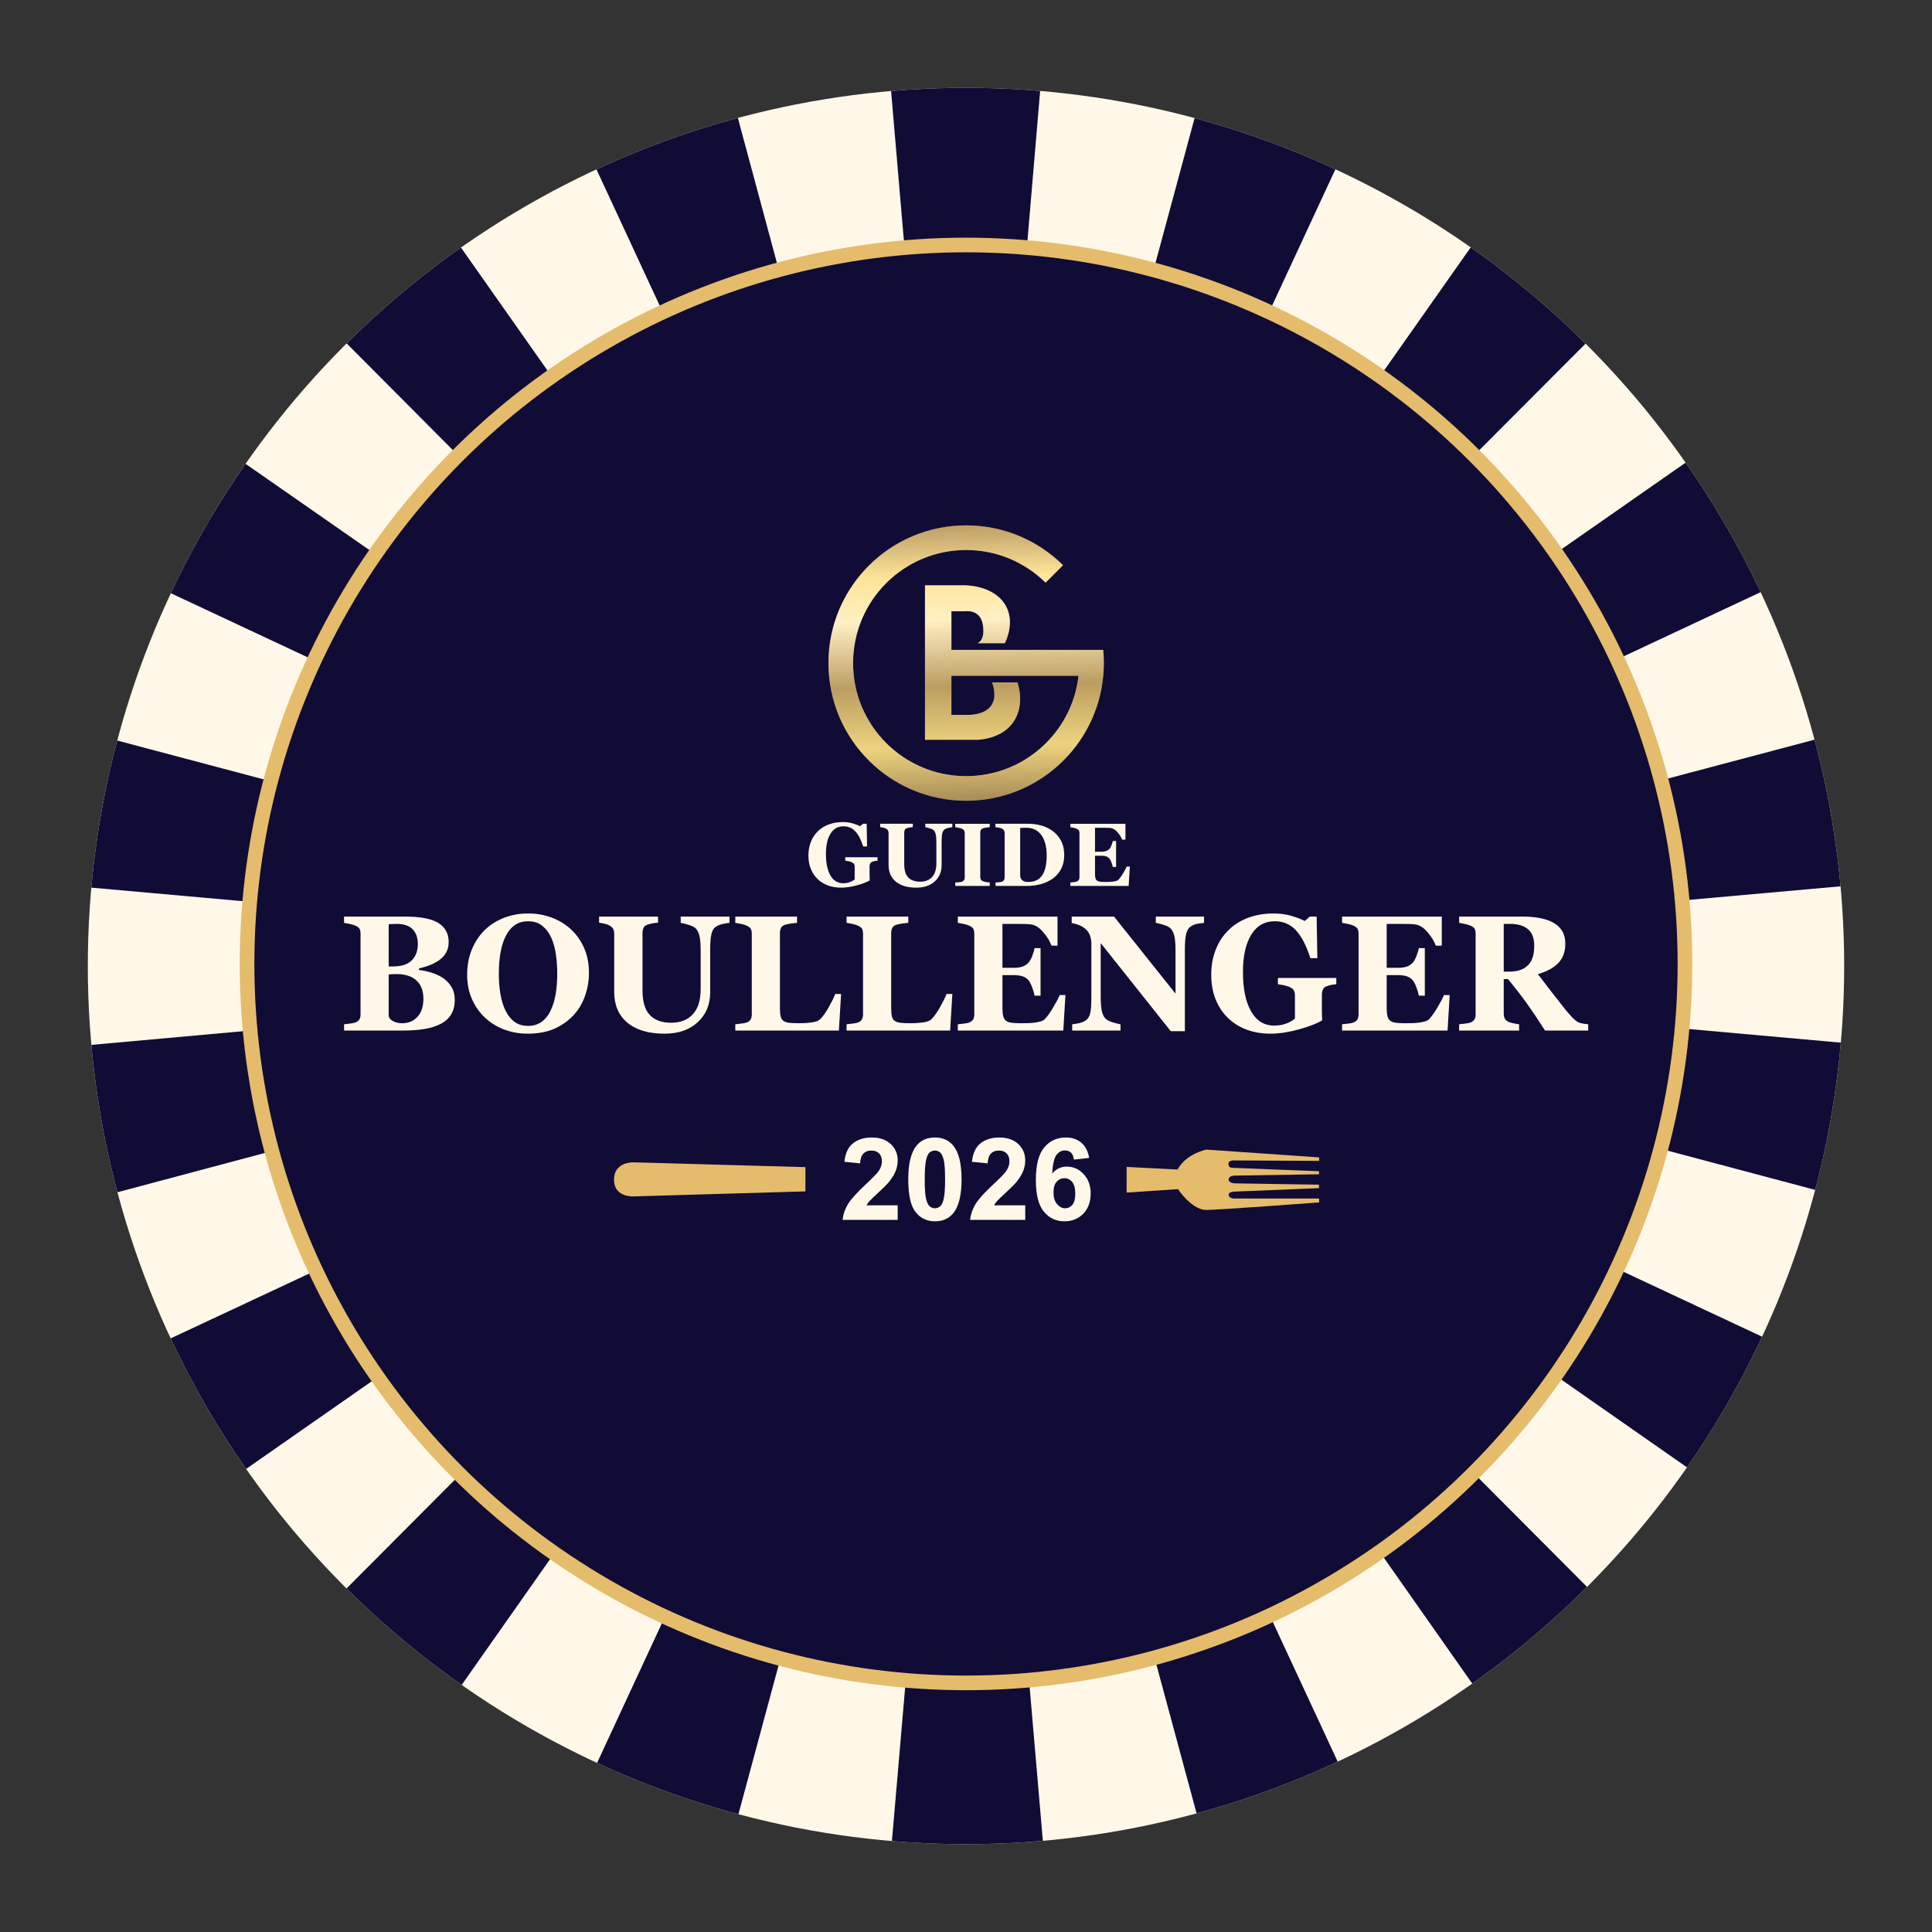
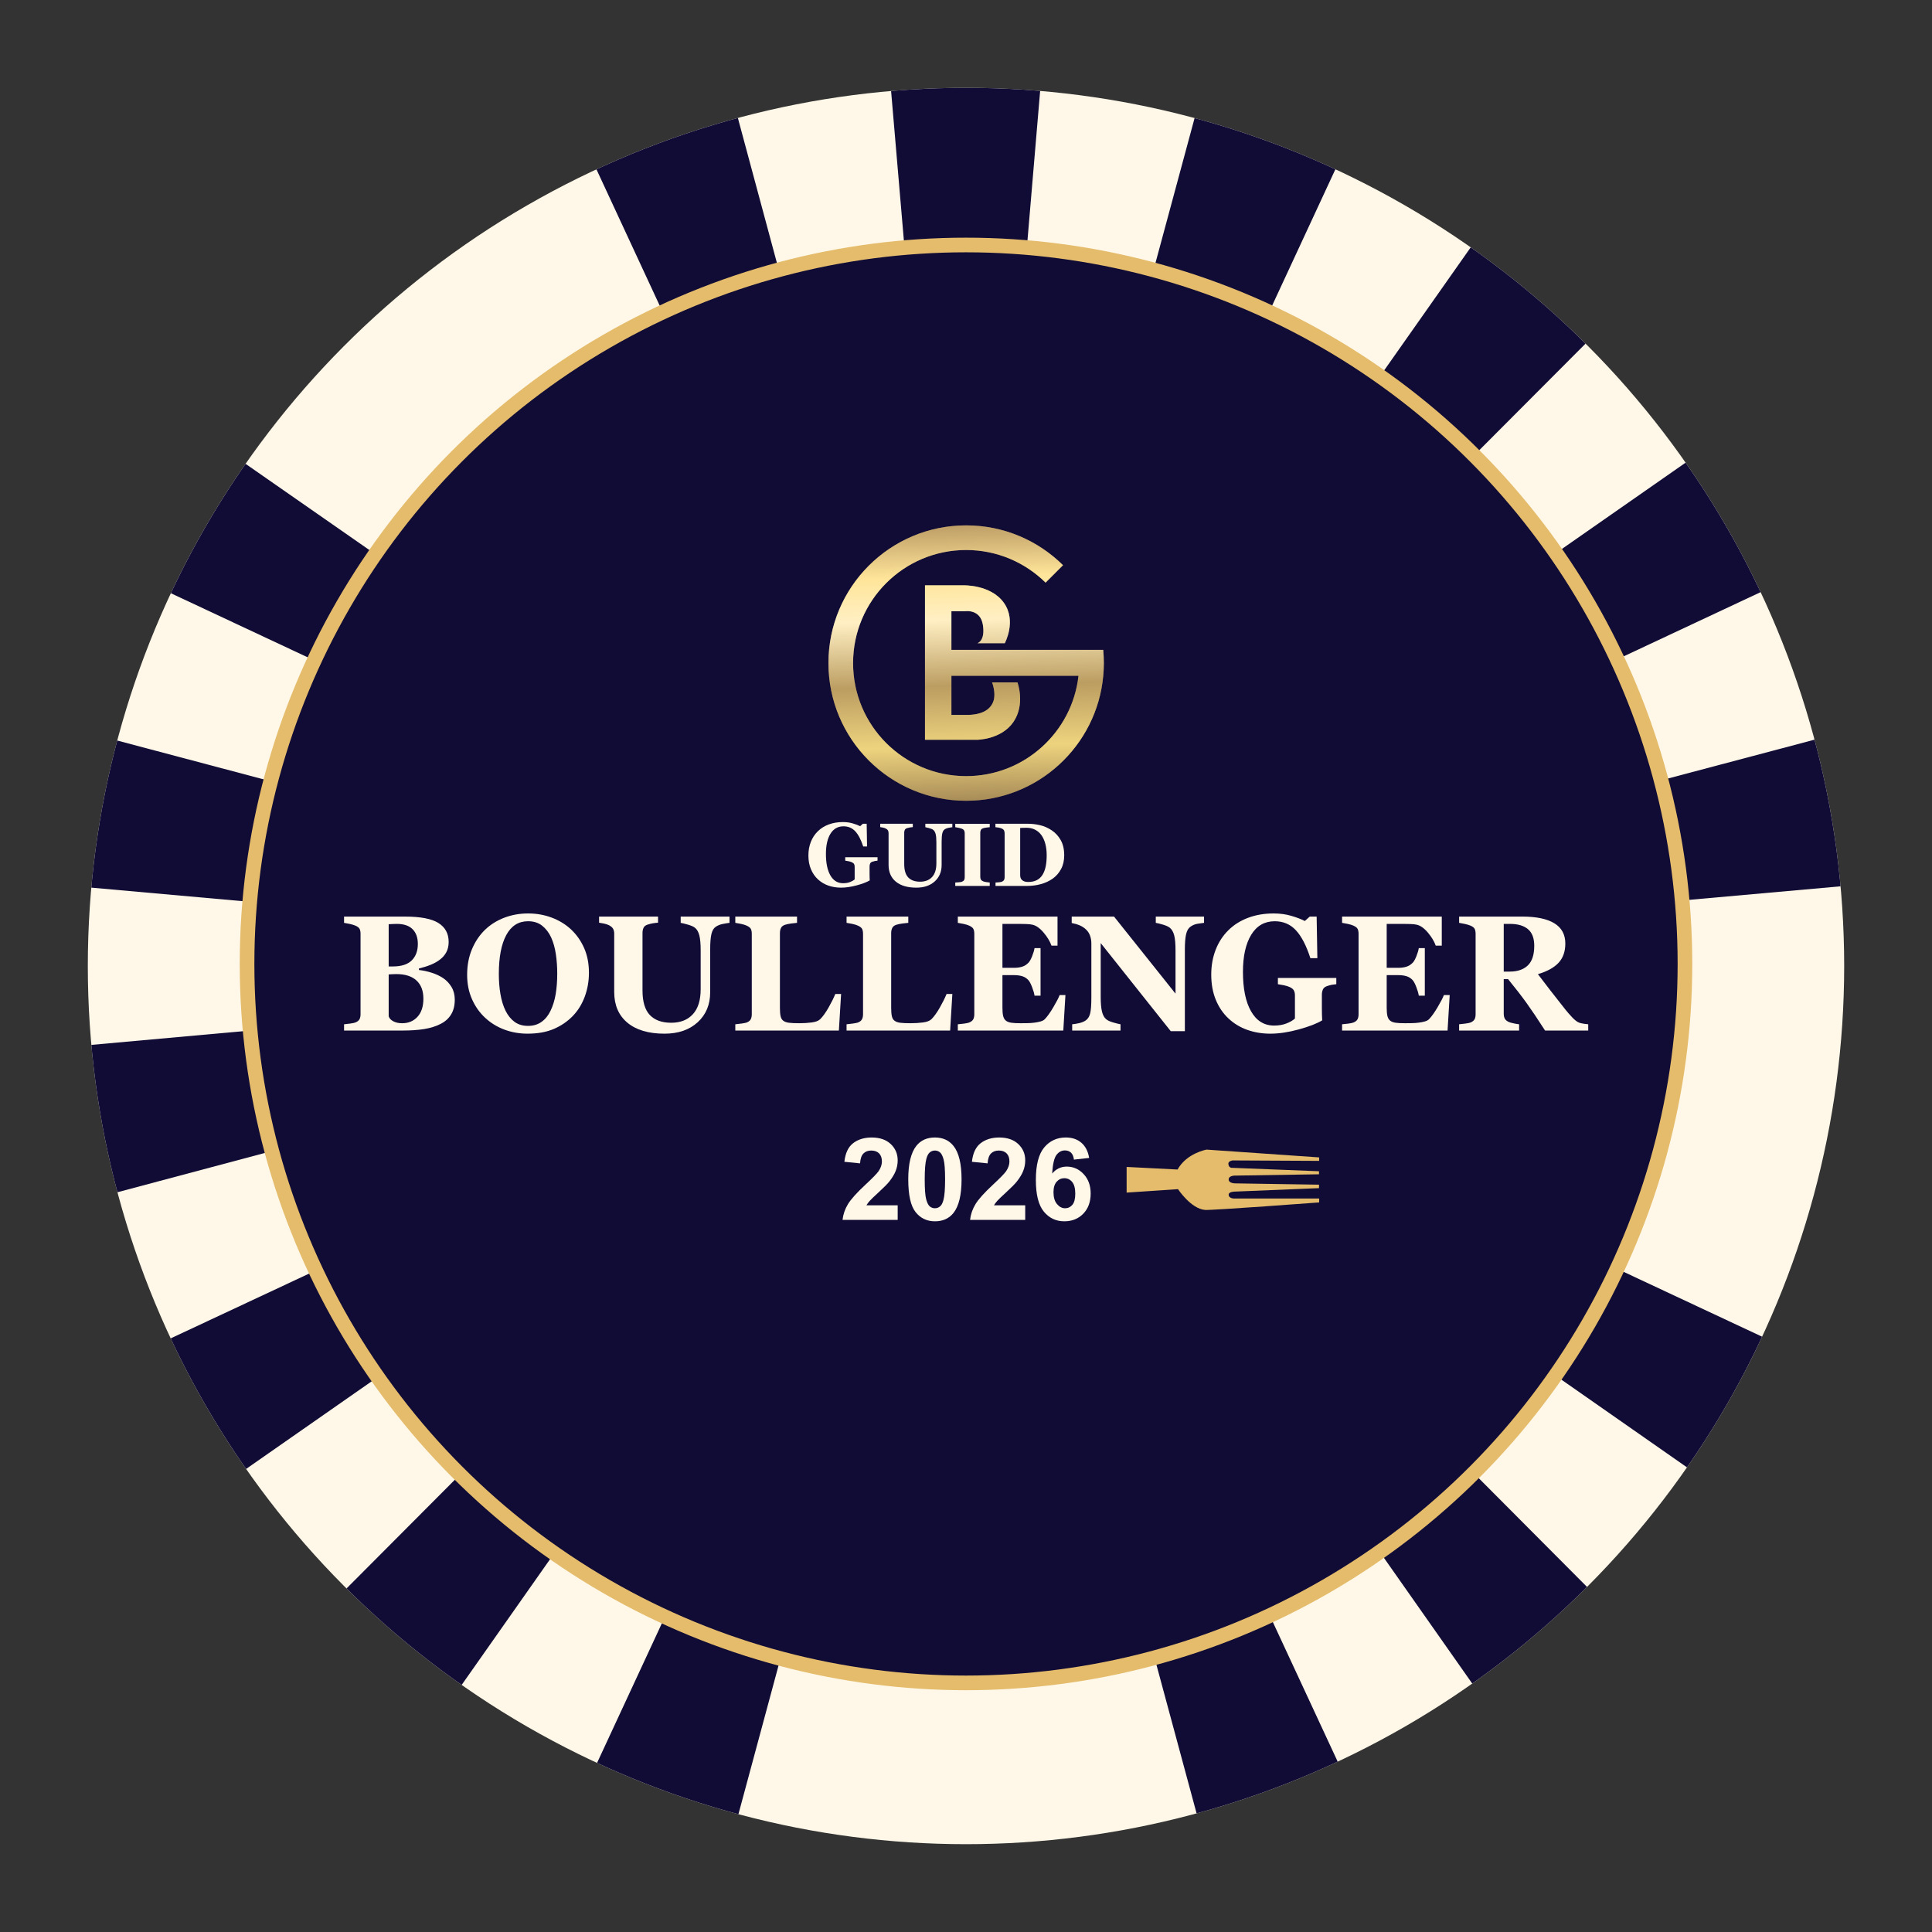
<svg xmlns="http://www.w3.org/2000/svg" version="1.1" viewBox="0 0 935.433 935.433">
  <rect x="0" y="0" width="935.433" height="935.433" fill="#333333" stroke="none" />
  <defs>
    <style>
      .st0 {
        fill: none;
      }

      .st1 {
        mix-blend-mode: multiply;
        opacity: .44;
      }

      .st1, .st2 {
        fill: url(#Dégradé_sans_nom_55);
      }

      .st3, .st4 {
        fill: #110c35;
      }

      .st5 {
        fill: #fff8e8;
      }

      .st4 {
        stroke: #e4bc6c;
        stroke-miterlimit: 10;
        stroke-width: 7.087px;
      }

      .st6 {
        isolation: isolate;
      }

      .st7 {
        fill: #e4bc6c;
      }

      .st8 {
        clip-path: url(#clippath);
      }
    </style>
    <clipPath id="clippath">
      <circle class="st0" cx="467.716" cy="467.716" r="425.197" />
    </clipPath>
    <linearGradient id="Dégradé_sans_nom_55" data-name="Dégradé sans nom 55" x1="469.659" y1="390.63" x2="465.969" y2="253.591" gradientUnits="userSpaceOnUse">
      <stop offset=".002" stop-color="#a18554" />
      <stop offset=".214" stop-color="#edd37e" />
      <stop offset=".428" stop-color="#bb9d61" />
      <stop offset=".661" stop-color="#ffefc3" />
      <stop offset=".812" stop-color="#ffe59a" />
      <stop offset=".997" stop-color="#bd9d65" />
    </linearGradient>
  </defs>
  <g class="st6">
    <g id="fond_perdu">
      <g class="st8">
        <path class="st5" d="M872.553,296.69c-22.13-52.322-53.808-99.308-94.155-139.655s-87.333-72.025-139.655-94.155c-54.177-22.915-111.719-34.534-171.027-34.534s-116.85,11.619-171.027,34.534c-52.322,22.13-99.308,53.808-139.655,94.155s-72.025,87.333-94.155,139.655c-22.915,54.177-34.534,111.719-34.534,171.027s11.619,116.85,34.534,171.027c22.13,52.322,53.808,99.308,94.155,139.655s87.333,72.025,139.655,94.155c54.177,22.915,111.719,34.534,171.027,34.534s116.85-11.619,171.027-34.534c52.322-22.13,99.308-53.808,139.655-94.155s72.025-87.333,94.155-139.655c22.915-54.177,34.534-111.719,34.534-171.027s-11.619-116.85-34.534-171.027Z" />
        <g>
          <path class="st3" d="M467.637,466.995l.095-.025.025-.092-.052-.014.054.005.009-.033L504.826,29.757c-11.946-1.008-24.895-1.411-37.102-1.411-12.192,0-25.569.405-37.501,1.411l37.406,437.206.009.032Z" />
-           <path class="st3" d="M468.476,467.596l-.095.025-.025.092.052.014-.054-.005-.009.033-37.762,438.296c11.734.972,25.156,1.036,37.141,1.036,12.462,0,26.267-.207,38.457-1.258l-37.696-438.2-.009-.032Z" />
          <path class="st3" d="M467.56,467.157l.081-.056-.008-.095-.053.005.052-.014-.003-.034L353.393,42.748c-23.575,6.342-48.691,16.524-70.458,26.63l184.606,397.752.019.027Z" />
          <path class="st3" d="M468.554,467.435l-.081.056.008.095.053-.005-.052.014.003.034,114.623,424.234c23.59-6.402,48.727-15.988,70.499-26.16l-185.034-398.241-.019-.027Z" />
-           <path class="st3" d="M467.542,467.335l.056-.08-.04-.086-.048.023.044-.031-.014-.031L214.653,107.731c-19.821,13.947-39.179,31.946-56.31,48.994l309.172,310.591.028.019Z" />
          <path class="st3" d="M468.571,467.256l-.056.08.04.086.048-.023-.044.031.014.031,252.207,359.001c19.793-14.003,40.531-30.963,57.625-48.065l-309.807-311.123-.027-.019Z" />
          <path class="st3" d="M467.587,467.509l.026-.095-.067-.067-.038.038.031-.044-.024-.024L106.466,215.917c-13.819,19.758-26.009,43.381-36.358,65.4l397.446,186.183.032.009Z" />
          <path class="st3" d="M468.527,467.083l-.026.095.067.067.038-.038-.031.044.024.024,359.703,251.222c13.76-19.783,27.178-43.365,37.466-65.4l-397.209-186.006-.033-.009Z" />
          <path class="st3" d="M467.688,467.657l-.008-.098-.086-.04-.022.048.014-.052-.031-.014L43.062,354.92c-6.138,23.109-10.692,49.125-12.858,73.602l437.451,39.138.033-.003Z" />
-           <path class="st3" d="M468.459,466.932l-.033.003.008.098.086.04.022-.048-.014.052.031.015,424.699,112.847c6.075-23.091,10.303-49.374,12.415-73.824l-437.214-39.183Z" />
          <path class="st3" d="M467.834,467.761l-.041-.089-.095-.008-.005.053-.005-.054-.034-.003L29.76,507.223c2.158,24.487,6.725,50.706,12.858,73.824l425.185-113.272.03-.014Z" />
          <path class="st3" d="M468.28,466.831l.041.089.095.008.005-.053.005.054.034.003,436.993-39.075c-2.198-24.431-6.925-50.317-13.08-73.381l-424.061,112.34-.03.014Z" />
          <path class="st3" d="M468.006,467.809l-.069-.07-.092.024.014.052-.023-.049-.033.009-397.917,186.21c10.355,22.043,24.078,45.401,37.91,65.178l360.186-251.33.024-.024Z" />
          <path class="st3" d="M468.107,466.782l.069.07.092-.024-.014-.052.023.049.033-.009,396.571-185.943c-10.353-21.977-23.656-45.015-37.466-64.735l-359.284,250.62-.024.024Z" />
          <path class="st3" d="M468.185,467.796l-.089-.042-.078.054.031.044-.038-.038-.028.02-310.527,311.631c17.16,17.071,37.782,34.37,57.64,48.329l253.075-359.967.014-.03Z" />
          <path class="st3" d="M467.929,466.796l.089.042.078-.054-.031-.044.038.038.028-.019,309.846-310.699c-17.119-17.023-37.616-34.401-57.419-48.329l-252.616,359.035-.014.03Z" />
          <path class="st3" d="M468.348,467.722l-.098-.009-.055.078.044.031-.049-.023-.019.028-185.236,398.985c21.814,10.108,47.093,19.61,70.72,25.938l114.69-424.995.003-.033Z" />
          <path class="st3" d="M467.766,466.87l.098.009.055-.078-.044-.031.049.023.019-.028,184.777-398.053c-21.755-10.099-46.938-19.377-70.499-25.717l-114.453,423.84-.003.033Z" />
        </g>
      </g>
    </g>
    <g id="Calque_1">
      <circle class="st4" cx="467.717" cy="466.719" r="348.1" />
      <g>
        <g>
          <path class="st5" d="M214.666,473.653c1.637,1.141,2.967,2.572,3.99,4.297,1.023,1.724,1.535,3.752,1.535,6.084,0,2.8-.582,5.166-1.746,7.096-1.164,1.932-2.833,3.456-5.007,4.57-2.302,1.192-4.956,2.035-7.961,2.527-3.006.493-6.542.739-10.609.739h-28.278v-3.033c.793-.078,1.79-.195,2.993-.35,1.202-.156,2.046-.337,2.532-.544.946-.389,1.592-.9,1.938-1.536.346-.635.518-1.458.518-2.469v-38.885c0-.933-.141-1.711-.422-2.333-.282-.622-.959-1.166-2.034-1.633-.793-.337-1.714-.616-2.762-.836-1.049-.219-1.97-.395-2.763-.525v-3.033h29.582c7.444,0,12.815,1.038,16.115,3.11,3.299,2.074,4.95,5.133,4.95,9.177,0,1.866-.371,3.507-1.113,4.919-.742,1.414-1.803,2.637-3.184,3.675-1.254.959-2.75,1.788-4.489,2.488-1.74.7-3.607,1.283-5.602,1.749v.739c1.995.208,4.067.655,6.216,1.341,2.149.688,4.015,1.575,5.601,2.664ZM202.312,457.049c0-3.059-.851-5.444-2.552-7.155-1.702-1.711-4.253-2.566-7.655-2.566-.486,0-1.119.019-1.899.059-.78.038-1.452.071-2.014.097v20.453h1.995c4.144,0,7.2-.978,9.17-2.936,1.969-1.957,2.954-4.608,2.954-7.952ZM204.998,483.548c0-3.842-1.126-6.79-3.376-8.84-2.251-2.052-5.487-3.077-9.707-3.077-.486,0-1.132.019-1.938.058-.806.039-1.401.072-1.784.098v20.215c.23.961.946,1.771,2.149,2.434,1.202.663,2.66.993,4.374.993,3.043,0,5.518-1.039,7.424-3.116,1.906-2.077,2.858-4.998,2.858-8.764Z" />
          <path class="st5" d="M276.402,449.933c2.685,2.488,4.815,5.495,6.388,9.02,1.573,3.526,2.36,7.544,2.36,12.055,0,4.018-.666,7.841-1.995,11.47-1.33,3.63-3.249,6.753-5.755,9.372-2.635,2.722-5.73,4.841-9.285,6.357-3.556,1.517-7.789,2.275-12.7,2.275-3.965,0-7.712-.661-11.242-1.983-3.53-1.322-6.637-3.24-9.323-5.755-2.661-2.462-4.771-5.456-6.331-8.982-1.561-3.525-2.34-7.452-2.34-11.782,0-4.51.761-8.599,2.283-12.268,1.522-3.668,3.613-6.811,6.274-9.429,2.634-2.566,5.761-4.543,9.381-5.93,3.62-1.386,7.476-2.08,11.568-2.08,4.067,0,7.885.674,11.453,2.022,3.568,1.349,6.657,3.228,9.266,5.639ZM266.541,489.428c1.151-2.362,1.982-5.036,2.494-8.022.511-2.986.767-6.361.767-10.126,0-3.194-.224-6.302-.672-9.327-.448-3.024-1.208-5.718-2.283-8.081-1.1-2.363-2.558-4.258-4.374-5.686-1.816-1.427-4.08-2.142-6.791-2.142-4.63,0-8.147,2.227-10.551,6.679-2.405,4.454-3.606,10.743-3.606,18.869,0,3.453.262,6.712.786,9.775.524,3.062,1.349,5.737,2.475,8.022,1.151,2.31,2.609,4.109,4.374,5.393,1.765,1.286,3.939,1.928,6.522,1.928,2.533,0,4.706-.649,6.523-1.947,1.816-1.298,3.261-3.076,4.335-5.336Z" />
          <path class="st5" d="M353.217,446.822c-.742.078-1.81.252-3.204.525s-2.565.746-3.511,1.419c-.973.649-1.656,1.815-2.053,3.5-.396,1.685-.594,4.213-.594,7.582v20.531c0,6.041-2.021,10.901-6.063,14.582-4.041,3.681-9.388,5.522-16.038,5.522-7.75,0-13.749-1.776-17.995-5.327-4.246-3.551-6.369-8.503-6.369-14.854v-28.23c0-.906-.173-1.684-.518-2.333-.345-.648-1.004-1.231-1.976-1.75-.665-.337-1.484-.608-2.455-.816-.973-.208-1.765-.35-2.379-.428v-2.955h28.547v2.955c-.819.052-1.65.15-2.494.292-.844.143-1.701.357-2.571.641-.972.311-1.624.83-1.957,1.555-.332.726-.499,1.543-.499,2.45v27.841c0,5.47,1.188,9.448,3.564,11.938,2.375,2.488,5.824,3.733,10.345,3.733,4.445,0,7.932-1.373,10.46-4.121,2.529-2.748,3.794-6.792,3.794-12.133v-18.703c0-3.318-.224-5.8-.672-7.446-.448-1.647-1.132-2.832-2.053-3.559-.665-.57-1.823-1.089-3.472-1.555-1.65-.467-2.808-.751-3.473-.855v-3.033h23.635v3.033Z" />
          <path class="st5" d="M407.24,481.274l-1.075,17.692h-50.148v-3.033c.896-.078,1.944-.201,3.147-.37,1.202-.168,1.995-.33,2.379-.486.921-.363,1.561-.868,1.918-1.517.358-.648.537-1.477.537-2.488v-38.924c0-.933-.141-1.704-.422-2.314-.281-.608-.959-1.16-2.033-1.652-.793-.363-1.746-.654-2.858-.875-1.113-.22-2.002-.382-2.667-.487v-3.033h29.89v3.033c-.819.078-1.784.189-2.897.33-1.112.144-2.078.344-2.896.603-.998.338-1.663.863-1.995,1.575-.333.713-.5,1.523-.5,2.43v36.279c0,1.712.116,3.059.346,4.045s.677,1.711,1.342,2.177c.666.493,1.592.811,2.782.952,1.189.143,2.832.214,4.93.214,2.046,0,4.035-.122,5.966-.37,1.931-.246,3.319-.783,4.164-1.614,1.304-1.322,2.641-3.182,4.009-5.58,1.368-2.398,2.462-4.594,3.28-6.59h2.802Z" />
          <path class="st5" d="M461.109,481.274l-1.075,17.692h-50.148v-3.033c.896-.078,1.944-.201,3.147-.37,1.202-.168,1.995-.33,2.379-.486.921-.363,1.561-.868,1.918-1.517.358-.648.537-1.477.537-2.488v-38.924c0-.933-.141-1.704-.422-2.314-.281-.608-.959-1.16-2.033-1.652-.793-.363-1.746-.654-2.858-.875-1.113-.22-2.002-.382-2.667-.487v-3.033h29.89v3.033c-.819.078-1.784.189-2.897.33-1.112.144-2.078.344-2.896.603-.998.338-1.663.863-1.995,1.575-.333.713-.5,1.523-.5,2.43v36.279c0,1.712.116,3.059.346,4.045s.677,1.711,1.342,2.177c.666.493,1.592.811,2.782.952,1.189.143,2.832.214,4.93.214,2.046,0,4.035-.122,5.966-.37,1.931-.246,3.319-.783,4.164-1.614,1.304-1.322,2.641-3.182,4.009-5.58,1.368-2.398,2.462-4.594,3.28-6.59h2.802Z" />
          <path class="st5" d="M512.024,457.865h-2.915c-.742-2.091-2.021-4.21-3.837-6.353-1.817-2.143-3.62-3.409-5.41-3.796-.767-.181-1.835-.291-3.204-.329-1.369-.039-2.5-.059-3.395-.059h-7.905v21.269h5.602c1.407,0,2.686-.168,3.837-.505,1.151-.337,2.2-.985,3.147-1.944.588-.597,1.182-1.646,1.784-3.15.601-1.503.991-2.812,1.171-3.927h2.915v23.019h-2.915c-.154-1.089-.544-2.455-1.171-4.102-.627-1.646-1.222-2.78-1.784-3.402-.844-.933-1.842-1.574-2.993-1.925-1.15-.349-2.481-.525-3.99-.525h-5.602v15.904c0,1.66.121,2.975.365,3.948.243.971.697,1.717,1.361,2.236.639.492,1.516.816,2.629.971,1.112.156,2.628.233,4.546.233.895,0,1.97-.013,3.223-.038,1.253-.026,2.353-.103,3.299-.233,1.075-.13,2.078-.324,3.012-.584.933-.259,1.631-.635,2.091-1.128,1.228-1.27,2.609-3.207,4.144-5.813s2.545-4.556,3.032-5.852h2.8l-1.035,17.187h-51.07v-3.033c.716-.052,1.688-.156,2.917-.311s2.097-.337,2.609-.544c.973-.414,1.624-.94,1.957-1.575.332-.635.499-1.444.499-2.43v-38.924c0-.933-.141-1.704-.422-2.314-.281-.608-.959-1.16-2.033-1.652-.666-.311-1.599-.597-2.8-.855-1.203-.259-2.11-.428-2.725-.506v-3.033h48.268v14.076Z" />
          <path class="st5" d="M582.968,446.822c-.717.078-1.741.22-3.07.428-1.33.208-2.532.713-3.607,1.516-.947.7-1.618,1.899-2.014,3.597s-.594,4.194-.594,7.485v39.429h-6.83l-33.917-42.656v25.897c0,3.215.211,5.657.633,7.33.422,1.671,1.107,2.896,2.053,3.674.691.571,1.791,1.077,3.3,1.517,1.508.441,2.711.739,3.607.895v3.033h-23.405v-3.033c.997-.078,2.142-.266,3.433-.565,1.292-.297,2.372-.757,3.243-1.381.998-.751,1.682-1.885,2.053-3.402.371-1.516.556-4.063.556-7.641v-26.13c0-1.296-.198-2.521-.594-3.675-.396-1.153-1.016-2.144-1.861-2.974-.896-.881-1.925-1.575-3.088-2.08-1.164-.506-2.488-.901-3.971-1.187v-3.11h20.495l29.767,37.313v-20.872c0-3.316-.217-5.784-.652-7.403-.435-1.62-1.126-2.819-2.072-3.596-.742-.595-1.842-1.107-3.3-1.534-1.457-.428-2.634-.72-3.529-.876v-3.033h23.367v3.033Z" />
          <path class="st5" d="M647.006,476.53c-.794.078-1.497.169-2.11.273-.615.103-1.382.311-2.303.622-1.049.337-1.739.894-2.072,1.671-.332.779-.499,1.595-.499,2.45v6.416c0,1.297.013,2.34.038,3.131.026.791.064,1.769.115,2.936-2.558,1.555-6.337,3.02-11.338,4.394-5.001,1.374-9.599,2.061-13.793,2.061-3.939,0-7.635-.61-11.089-1.829-3.452-1.219-6.484-3.048-9.093-5.487-2.61-2.412-4.662-5.408-6.158-8.988-1.497-3.579-2.245-7.678-2.245-12.295,0-4.307.704-8.288,2.11-11.946,1.407-3.658,3.441-6.809,6.102-9.455,2.609-2.62,5.786-4.643,9.535-6.07,3.746-1.427,7.896-2.141,12.45-2.141,3.094,0,5.96.389,8.594,1.166,2.634.778,4.809,1.608,6.523,2.489l2.379-2.139h3.338l.345,20.142h-3.377c-1.944-6.053-4.272-10.548-6.982-13.483-2.712-2.936-6.14-4.404-10.284-4.404-4.911,0-8.704,2.179-11.376,6.538s-4.009,10.363-4.009,18.017c0,8.12,1.311,14.476,3.933,19.068,2.623,4.592,6.337,6.888,11.146,6.888,2.251,0,4.252-.344,6.005-1.031,1.752-.686,3.114-1.483,4.086-2.391v-11.199c0-.933-.166-1.717-.499-2.352s-.997-1.187-1.995-1.653c-.767-.362-1.727-.66-2.877-.894-1.151-.233-2.111-.402-2.878-.506v-3.033h28.278v3.033Z" />
          <path class="st5" d="M698.074,457.865h-2.915c-.742-2.091-2.021-4.21-3.837-6.353-1.817-2.143-3.62-3.409-5.41-3.796-.767-.181-1.835-.291-3.204-.329-1.369-.039-2.5-.059-3.395-.059h-7.905v21.269h5.602c1.407,0,2.686-.168,3.837-.505,1.151-.337,2.2-.985,3.147-1.944.588-.597,1.182-1.646,1.784-3.15.601-1.503.991-2.812,1.171-3.927h2.915v23.019h-2.915c-.154-1.089-.544-2.455-1.171-4.102-.627-1.646-1.222-2.78-1.784-3.402-.844-.933-1.842-1.574-2.993-1.925-1.15-.349-2.481-.525-3.99-.525h-5.602v15.904c0,1.66.121,2.975.365,3.948.243.971.697,1.717,1.361,2.236.639.492,1.516.816,2.629.971,1.112.156,2.628.233,4.546.233.895,0,1.97-.013,3.223-.038,1.253-.026,2.353-.103,3.299-.233,1.075-.13,2.078-.324,3.012-.584.933-.259,1.631-.635,2.091-1.128,1.228-1.27,2.609-3.207,4.144-5.813,1.535-2.606,2.545-4.556,3.032-5.852h2.8l-1.035,17.187h-51.07v-3.033c.716-.052,1.688-.156,2.917-.311s2.097-.337,2.609-.544c.973-.414,1.624-.94,1.957-1.575.332-.635.499-1.444.499-2.43v-38.924c0-.933-.141-1.704-.422-2.314-.281-.608-.959-1.16-2.033-1.652-.666-.311-1.599-.597-2.8-.855-1.203-.259-2.11-.428-2.725-.506v-3.033h48.268v14.076Z" />
          <path class="st5" d="M768.98,498.966h-20.893c-3.605-5.6-6.601-10.058-8.991-13.376-2.389-3.318-5.36-7.155-8.914-11.511h-2.104v16.76c0,.933.174,1.724.519,2.371.345.649,1.003,1.193,1.976,1.634.486.208,1.246.421,2.283.641,1.035.22,1.925.37,2.666.447v3.033h-29.045v-3.033c.742-.078,1.72-.189,2.936-.331,1.214-.142,2.078-.316,2.59-.524.973-.414,1.624-.94,1.957-1.575.332-.635.499-1.444.499-2.43v-38.924c0-.933-.141-1.711-.422-2.333s-.959-1.166-2.033-1.633c-.819-.337-1.784-.622-2.896-.855-1.113-.233-1.99-.402-2.629-.506v-3.033h30.542c6.83,0,12.016,1.082,15.559,3.247,3.543,2.165,5.314,5.438,5.314,9.818,0,3.864-1.094,6.968-3.281,9.313-2.187,2.347-5.519,4.18-9.995,5.502,1.739,2.282,3.767,4.926,6.081,7.933,2.315,3.007,4.725,6.079,7.233,9.215.793,1.012,1.874,2.25,3.243,3.714,1.368,1.465,2.577,2.366,3.625,2.702.589.181,1.337.337,2.245.467.908.13,1.553.208,1.938.233v3.033ZM742.85,457.943c0-3.68-1.016-6.37-3.05-8.068-2.035-1.698-4.931-2.547-8.691-2.547h-3.032v23.097h2.917c3.76,0,6.676-.997,8.749-2.994,2.072-1.995,3.107-5.158,3.107-9.488Z" />
        </g>
        <g>
          <path class="st5" d="M424.885,416.717c-.439.044-.829.092-1.168.149s-.764.17-1.272.341c-.58.182-.963.488-1.145.91-.184.425-.276.871-.276,1.337v3.499c0,.707.006,1.277.021,1.708.015.433.036.967.063,1.603-1.413.848-3.503,1.647-6.268,2.396s-5.307,1.124-7.626,1.124c-2.178,0-4.221-.333-6.129-.996-1.909-.665-3.585-1.664-5.027-2.995-1.444-1.314-2.578-2.949-3.405-4.903-.829-1.952-1.241-4.187-1.241-6.707,0-2.348.387-4.52,1.166-6.517.778-1.994,1.902-3.715,3.373-5.156,1.442-1.431,3.2-2.534,5.271-3.313,2.072-.778,4.365-1.168,6.883-1.168,1.71,0,3.294.211,4.75.636,1.457.425,2.66.877,3.608,1.358l1.314-1.168h1.846l.19,10.989h-1.867c-1.074-3.302-2.361-5.753-3.861-7.356-1.498-1.601-3.392-2.402-5.684-2.402-2.716,0-4.813,1.189-6.291,3.568-1.477,2.377-2.216,5.652-2.216,9.827,0,4.43.724,7.898,2.174,10.403,1.45,2.505,3.503,3.758,6.163,3.758,1.243,0,2.35-.188,3.319-.563s1.722-.81,2.26-1.304v-6.111c0-.509-.092-.935-.276-1.283-.184-.345-.552-.647-1.103-.902-.425-.197-.954-.36-1.59-.488-.638-.128-1.168-.22-1.593-.276v-1.653h15.634v1.653Z" />
          <path class="st5" d="M461.093,400.511c-.41.042-1.0.138-1.77.287-.772.149-1.419.406-1.942.774-.538.354-.915.99-1.134,1.909-.22.921-.329,2.3-.329,4.137v11.2c0,3.294-1.117,5.947-3.352,7.954-2.235,2.009-5.19,3.011-8.867,3.011-4.284,0-7.601-.967-9.949-2.905-2.346-1.938-3.52-4.639-3.52-8.103v-15.4c0-.496-.096-.921-.287-1.272-.19-.356-.555-.674-1.092-.956-.368-.184-.82-.333-1.358-.446s-.975-.19-1.314-.232v-1.613h15.781v1.613c-.452.027-.912.082-1.379.159s-.94.195-1.421.349c-.538.17-.898.452-1.082.85-.184.396-.276.841-.276,1.335v15.189c0,2.984.657,5.154,1.971,6.512,1.312,1.356,3.219,2.036,5.719,2.036,2.457,0,4.384-.749,5.782-2.25,1.398-1.498,2.097-3.704,2.097-6.617v-10.204c0-1.81-.123-3.164-.37-4.062s-.626-1.544-1.134-1.94c-.368-.312-1.009-.594-1.921-.85-.91-.255-1.551-.41-1.919-.467v-1.655h13.067v1.655Z" />
          <path class="st5" d="M479.209,428.957h-16.693v-1.655c.381-.027.944-.069,1.685-.126.743-.057,1.256-.142,1.538-.255.523-.211.881-.492,1.071-.837.19-.347.287-.789.287-1.327v-21.339c0-.481-.092-.904-.276-1.272s-.544-.665-1.082-.891c-.339-.142-.841-.287-1.505-.435-.665-.149-1.239-.251-1.718-.308v-1.655h16.693v1.655c-.425.042-.954.103-1.59.18s-1.174.188-1.613.329c-.55.184-.919.471-1.103.86s-.276.831-.276,1.325v21.32c0,.509.096.944.287,1.304s.555.655,1.092.881c.297.126.789.251,1.475.37.684.119,1.262.195,1.729.222v1.655Z" />
          <path class="st5" d="M509.118,401.953c1.837,1.203,3.321,2.804,4.453,4.805,1.132,2.003,1.697,4.451,1.697,7.352,0,2.545-.506,4.761-1.517,6.648-1.011,1.888-2.35,3.434-4.018,4.635-1.697,1.203-3.625,2.097-5.782,2.683-2.155.588-4.416.881-6.776.881h-15.168v-1.655c.454-.013,1.019-.057,1.697-.126.68-.071,1.132-.157,1.358-.255.509-.211.862-.498,1.061-.86.197-.36.297-.795.297-1.304v-21.339c0-.481-.092-.917-.276-1.306-.184-.387-.544-.703-1.082-.944-.538-.241-1.107-.402-1.708-.488-.601-.084-1.063-.14-1.39-.17v-1.655h16.015c1.712,0,3.543.22,5.493.659,1.952.437,3.832,1.251,5.644,2.438ZM504.79,423.527c.693-1.13,1.197-2.478,1.517-4.041.318-1.561.477-3.361.477-5.399,0-1.992-.213-3.811-.638-5.451-.423-1.639-1.046-3.039-1.867-4.2-.82-1.159-1.842-2.055-3.064-2.693-1.224-.636-2.614-.954-4.169-.954-.496,0-1.057.01-1.687.031-.63.021-1.099.04-1.41.052v22.846c0,.511.067.958.201,1.348.136.389.364.732.691,1.03.324.297.724.525,1.199.688.473.163,1.092.245,1.854.245,1.599,0,2.972-.297,4.116-.891,1.145-.594,2.072-1.465,2.779-2.61Z" />
-           <path class="st5" d="M544.924,406.536h-1.613c-.41-1.141-1.115-2.296-2.12-3.465-1.004-1.17-2.001-1.86-2.99-2.072-.425-.098-1.015-.159-1.773-.18-.755-.021-1.381-.031-1.877-.031h-4.37v11.604h3.097c.778,0,1.486-.092,2.122-.276.636-.184,1.216-.538,1.739-1.061.324-.324.653-.898.986-1.718.333-.82.548-1.534.647-2.143h1.613v12.558h-1.613c-.084-.594-.299-1.339-.647-2.239-.347-.898-.676-1.515-.986-1.854-.467-.511-1.019-.86-1.655-1.051s-1.371-.287-2.206-.287h-3.097v8.676c0,.904.067,1.622.201,2.153.136.529.385.935.753,1.218.354.27.839.446,1.454.532.615.084,1.452.128,2.513.128.494,0,1.088-.008,1.781-.023.693-.013,1.302-.054,1.825-.126.594-.071,1.149-.178,1.666-.318.515-.142.9-.347,1.155-.615.678-.693,1.442-1.752,2.291-3.173.848-1.421,1.406-2.484,1.676-3.191h1.546l-.571,9.375h-28.235v-1.655c.398-.027.933-.084,1.613-.17.678-.084,1.159-.182,1.442-.297.538-.226.898-.511,1.082-.858s.276-.789.276-1.327v-21.232c0-.511-.077-.929-.234-1.262-.155-.333-.529-.634-1.124-.902-.368-.17-.883-.326-1.549-.467-.665-.142-1.166-.234-1.507-.276v-1.655h26.686v7.68Z" />
        </g>
      </g>
      <g>
        <path class="st2" d="M534.153,314.645h-73.502v-18.698h6.643s7.381-1.23,8.611,6.643c1.23,7.873-2.706,8.857-2.706,8.857h13.286s5.905-10.825-.492-19.682c-6.397-8.857-19.682-8.365-19.682-8.365h-18.452v74.793h25.095s11.809,0,17.714-8.611c5.905-8.611,1.968-19.19,1.968-19.19h-12.301s1.968,4.921.738,8.857c-1.23,3.936-4.921,6.643-12.055,6.889h-8.365v-18.944h61.533c-3.057,27.338-26.243,48.593-54.398,48.593-30.234,0-54.744-24.51-54.744-54.744,0-30.234,24.51-54.744,54.744-54.744,14.992,0,28.574,6.029,38.461,15.791l8.436-8.436c-12.046-11.921-28.61-19.285-46.897-19.285-36.823,0-66.674,29.851-66.674,66.674,0,36.823,29.851,66.674,66.674,66.674,34.749,0,63.284-26.584,66.389-60.523.185-2.026.285-4.077.285-6.151,0-2.158-.106-4.291-.307-6.397Z" />
        <path class="st1" d="M534.153,314.645h-73.502v-18.698h6.643s7.381-1.23,8.611,6.643c1.23,7.873-2.706,8.857-2.706,8.857h13.286s5.905-10.825-.492-19.682c-6.397-8.857-19.682-8.365-19.682-8.365h-18.452v74.793h25.095s11.809,0,17.714-8.611c5.905-8.611,1.968-19.19,1.968-19.19h-12.301s1.968,4.921.738,8.857c-1.23,3.936-4.921,6.643-12.055,6.889h-8.365v-18.944h61.533c-3.057,27.338-26.243,48.593-54.398,48.593-30.234,0-54.744-24.51-54.744-54.744,0-30.234,24.51-54.744,54.744-54.744,14.992,0,28.574,6.029,38.461,15.791l8.436-8.436c-12.046-11.921-28.61-19.285-46.897-19.285-36.823,0-66.674,29.851-66.674,66.674,0,36.823,29.851,66.674,66.674,66.674,34.749,0,63.284-26.584,66.389-60.523.185-2.026.285-4.077.285-6.151,0-2.158-.106-4.291-.307-6.397Z" />
      </g>
      <g>
        <g>
          <path class="st7" d="M545.489,564.997v12.438l24.877-1.677s6.289,9.573,13.137,10.062c3.392.242,55.204-3.634,55.204-3.634v-1.887h-41.088s-2.725.07-2.725-1.887c0-1.467,2.935-1.467,2.935-1.467l40.809-1.677v-1.677l-40.599-.629s-3.145.012-3.145-1.887c0-2.166,3.773-1.887,3.773-1.887l39.97-.629v-1.467l-42.486-1.677s-1.302-.141-1.398-1.957c-.07-1.328,2.026-1.607,2.026-1.607l41.927.21v-1.677l-54.505-3.773s-9.643,1.677-14.045,9.643l-24.667-1.258Z" />
-           <path class="st7" d="M389.973,565.102v11.739l-82.596,2.411s-9.785.94-10.062-7.652c-.314-9.748,10.272-8.805,10.272-8.805l82.386,2.306Z" />
        </g>
        <g>
          <path class="st5" d="M434.638,583.578v7.075h-26.7c.288-2.674,1.156-5.209,2.602-7.604,1.446-2.395,4.301-5.57,8.566-9.528,3.434-3.198,5.539-5.367,6.316-6.506,1.048-1.572,1.572-3.126,1.572-4.662,0-1.699-.457-3.005-1.369-3.917-.913-.913-2.174-1.369-3.782-1.369-1.59,0-2.855.479-3.795,1.437s-1.481,2.548-1.626,4.771l-7.59-.759c.451-4.192,1.87-7.201,4.256-9.026,2.385-1.825,5.367-2.738,8.945-2.738,3.921,0,7.002,1.058,9.243,3.172s3.361,4.744,3.361,7.889c0,1.789-.321,3.492-.962,5.109-.642,1.617-1.658,3.312-3.05,5.083-.922,1.175-2.584,2.864-4.987,5.068-2.404,2.205-3.927,3.669-4.568,4.392s-1.161,1.428-1.559,2.114h15.126Z" />
          <path class="st5" d="M452.664,550.751c3.85,0,6.858,1.374,9.026,4.12,2.585,3.253,3.877,8.647,3.877,16.184,0,7.518-1.302,12.921-3.903,16.21-2.151,2.711-5.15,4.066-9,4.066-3.867,0-6.984-1.486-9.353-4.459-2.367-2.973-3.551-8.272-3.551-15.898,0-7.481,1.302-12.867,3.903-16.156,2.15-2.711,5.15-4.066,9-4.066ZM452.664,557.067c-.922,0-1.744.294-2.467.881-.723.588-1.283,1.64-1.681,3.158-.524,1.97-.786,5.286-.786,9.948s.234,7.866.705,9.609c.47,1.744,1.062,2.905,1.775,3.483.714.579,1.531.867,2.453.867s1.744-.293,2.467-.881c.723-.587,1.283-1.64,1.681-3.158.523-1.951.786-5.259.786-9.921s-.235-7.865-.705-9.609-1.062-2.909-1.775-3.497c-.714-.587-1.531-.881-2.453-.881Z" />
          <path class="st5" d="M496.389,583.578v7.075h-26.7c.288-2.674,1.156-5.209,2.602-7.604,1.446-2.395,4.301-5.57,8.566-9.528,3.434-3.198,5.539-5.367,6.316-6.506,1.048-1.572,1.572-3.126,1.572-4.662,0-1.699-.457-3.005-1.369-3.917-.913-.913-2.174-1.369-3.782-1.369-1.59,0-2.855.479-3.795,1.437s-1.481,2.548-1.626,4.771l-7.59-.759c.451-4.192,1.87-7.201,4.256-9.026,2.385-1.825,5.367-2.738,8.945-2.738,3.921,0,7.002,1.058,9.243,3.172s3.361,4.744,3.361,7.889c0,1.789-.321,3.492-.962,5.109-.642,1.617-1.658,3.312-3.05,5.083-.922,1.175-2.584,2.864-4.987,5.068-2.404,2.205-3.927,3.669-4.568,4.392s-1.161,1.428-1.559,2.114h15.126Z" />
          <path class="st5" d="M527.346,560.645l-7.374.813c-.181-1.519-.65-2.639-1.409-3.361s-1.744-1.085-2.955-1.085c-1.608,0-2.968.724-4.079,2.169-1.111,1.446-1.812,4.455-2.101,9.026,1.897-2.24,4.256-3.361,7.074-3.361,3.181,0,5.905,1.211,8.173,3.633s3.402,5.548,3.402,9.379c0,4.066-1.192,7.328-3.578,9.786s-5.448,3.687-9.189,3.687c-4.012,0-7.311-1.559-9.895-4.676s-3.876-8.228-3.876-15.329c0-7.283,1.346-12.533,4.039-15.75,2.692-3.216,6.189-4.825,10.49-4.825,3.018,0,5.517.846,7.495,2.535,1.979,1.689,3.239,4.143,3.782,7.359ZM510.078,577.263c0,2.476.569,4.387,1.707,5.732,1.139,1.347,2.44,2.02,3.904,2.02,1.409,0,2.584-.551,3.523-1.653.939-1.102,1.41-2.909,1.41-5.421,0-2.585-.507-4.478-1.519-5.68-1.012-1.201-2.277-1.803-3.795-1.803-1.464,0-2.702.574-3.714,1.722s-1.518,2.842-1.518,5.083Z" />
        </g>
      </g>
    </g>
  </g>
</svg>